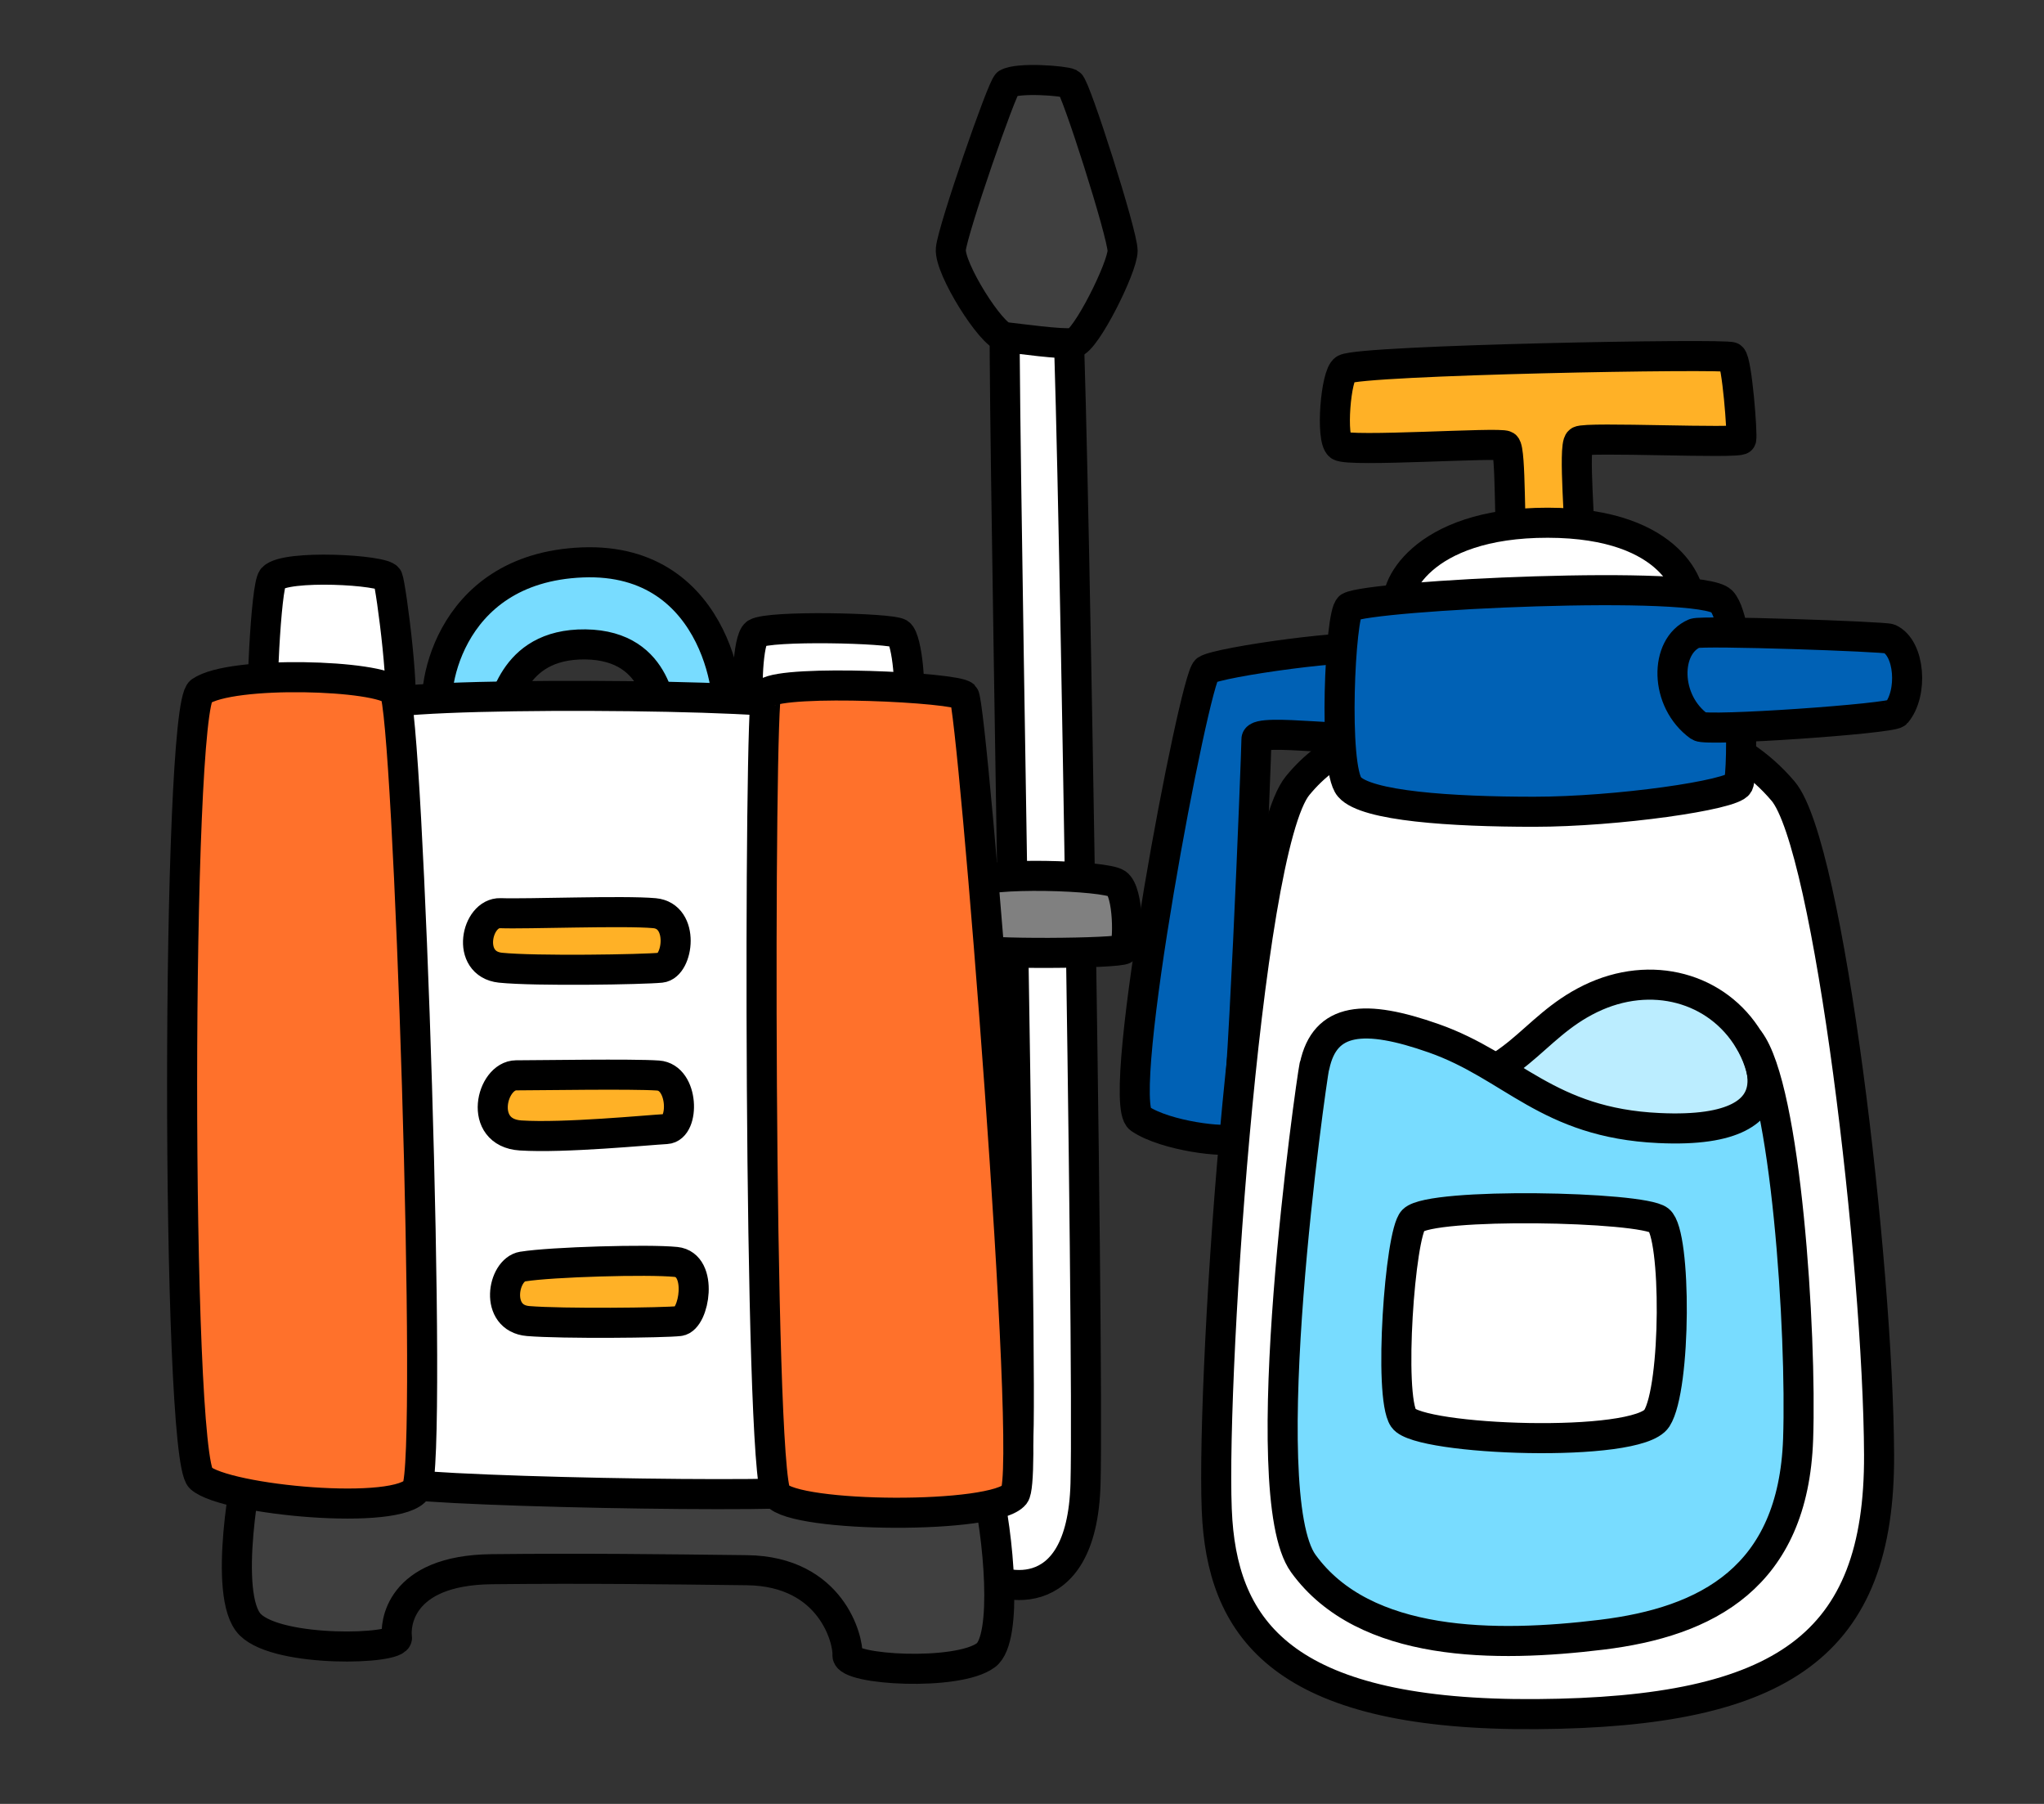
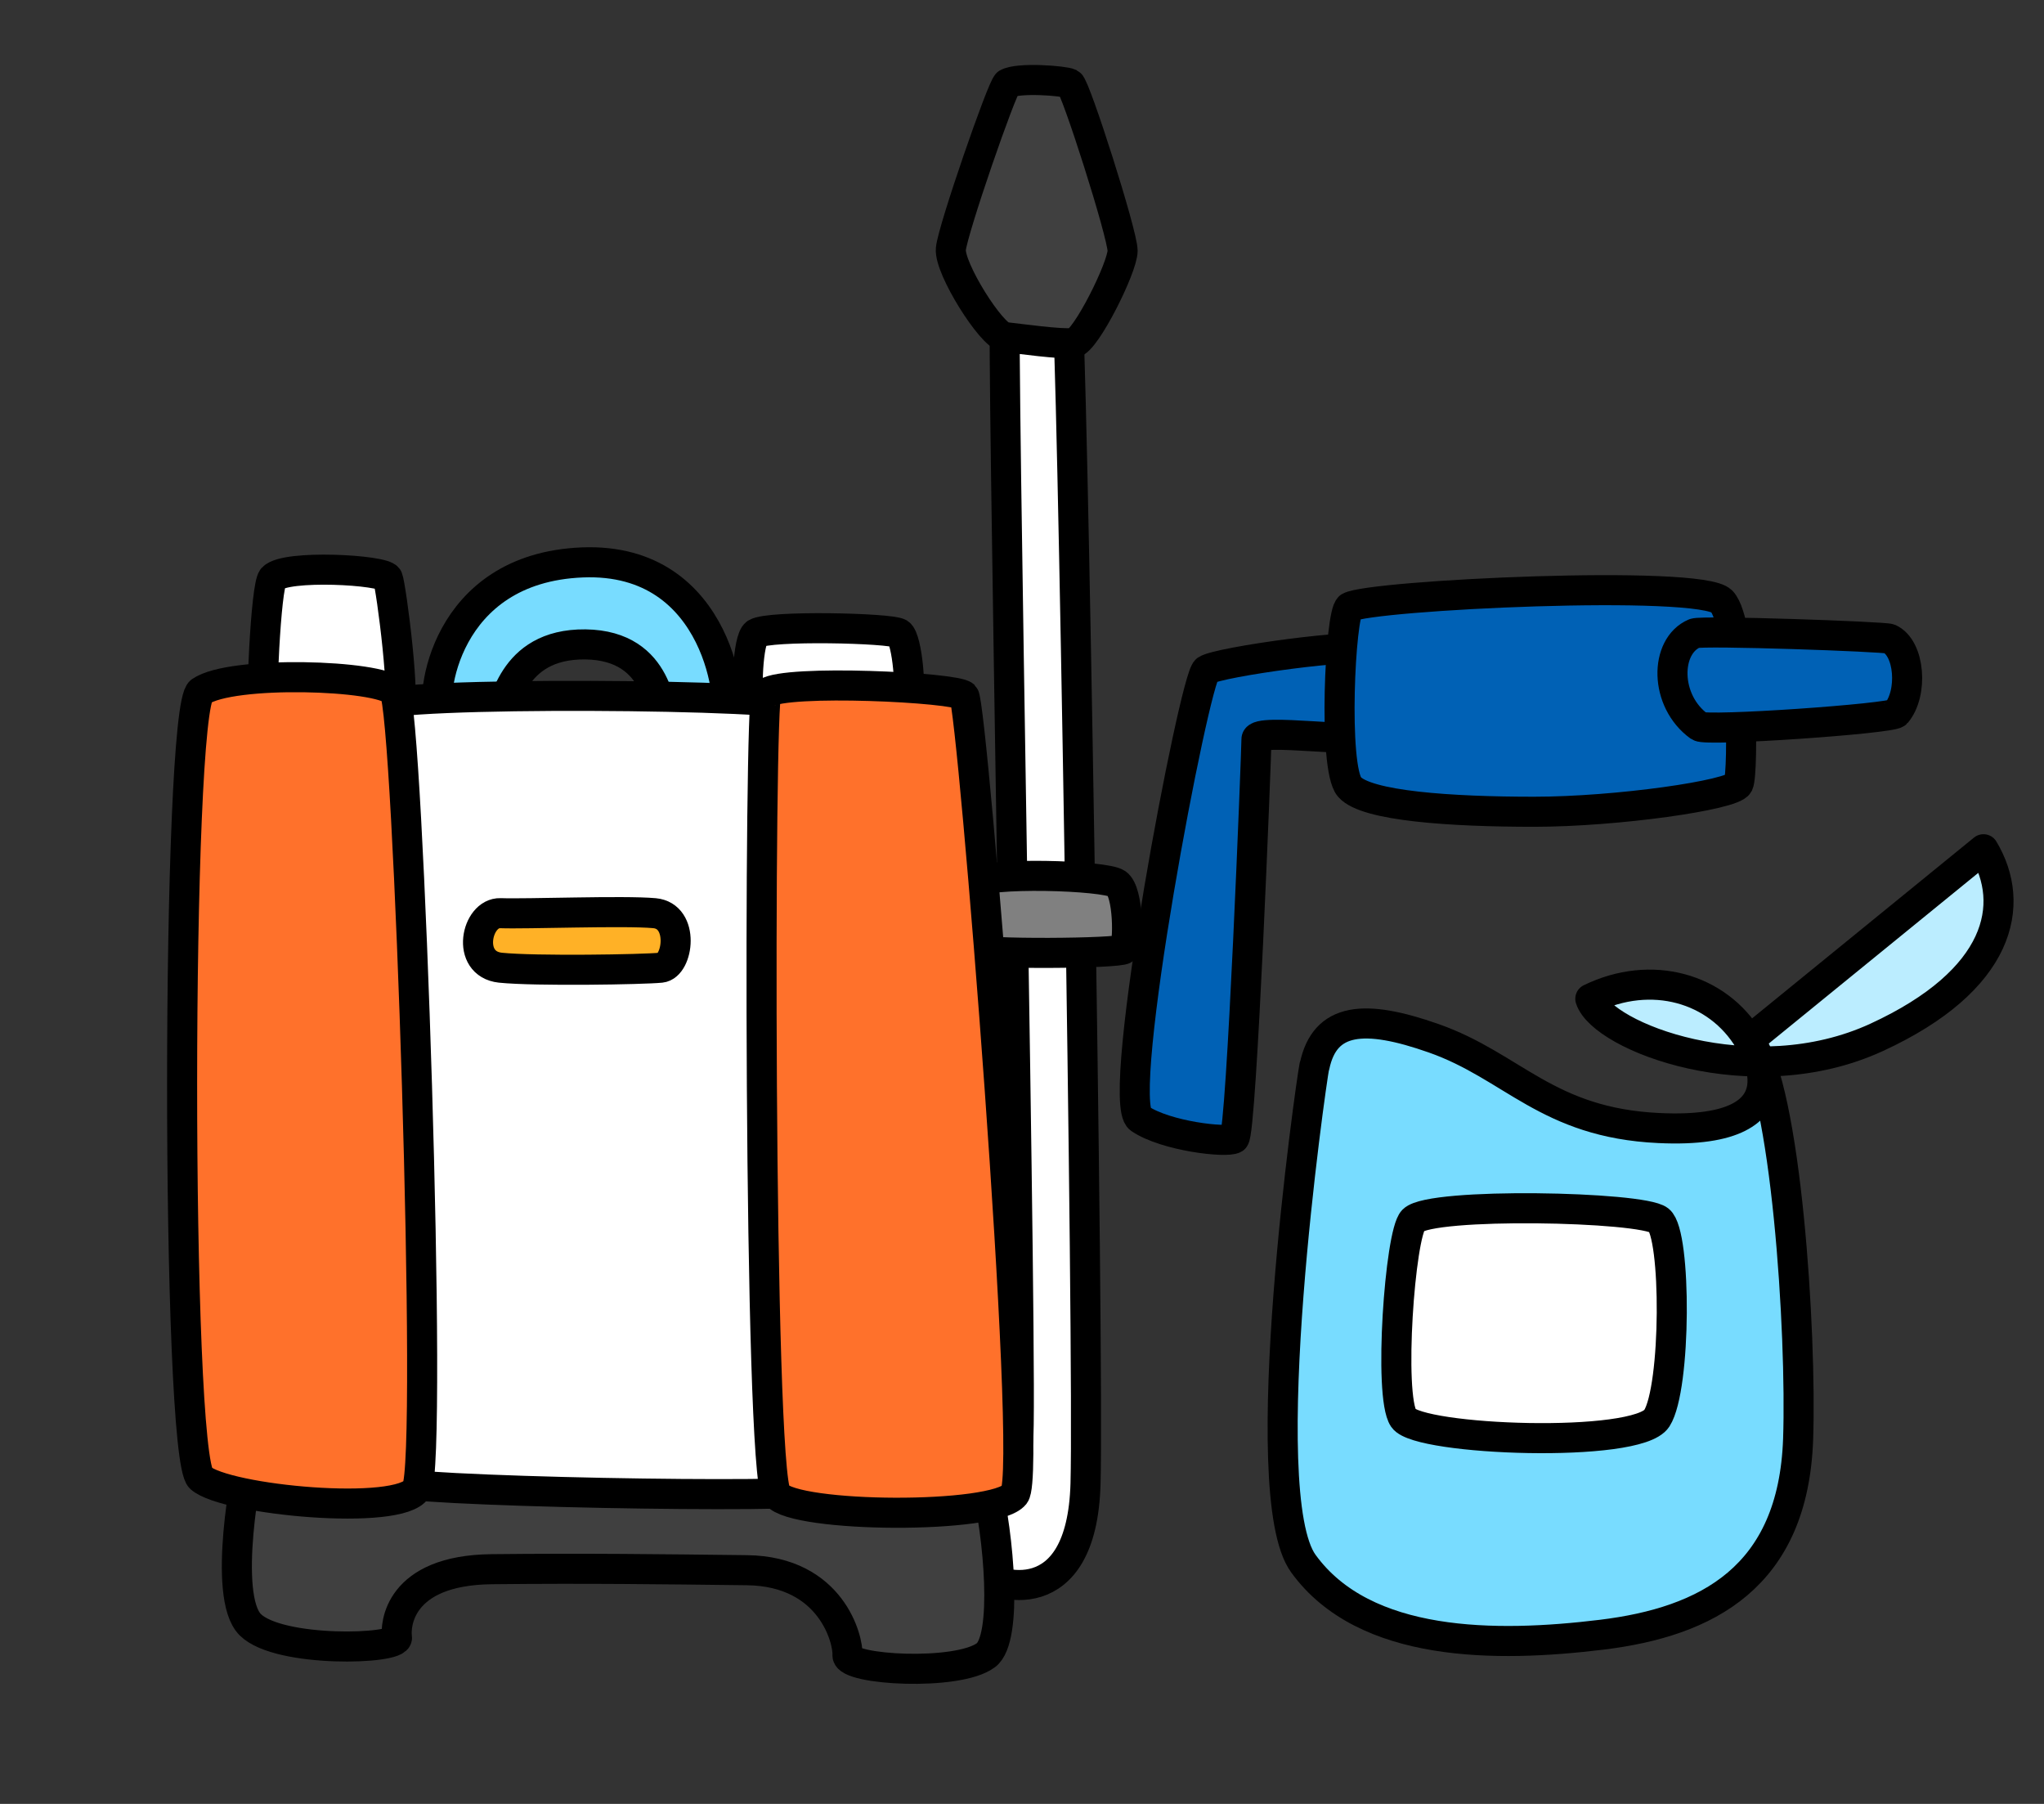
<svg xmlns="http://www.w3.org/2000/svg" id="_イヤー_2" width="102" height="90" viewBox="0 0 102 90">
  <rect x="0" y="0" width="102" height="90" fill="#333333" stroke="none" />
  <defs>
    <style>.cls-1{fill:#bbedff;}.cls-1,.cls-2,.cls-3,.cls-4,.cls-5,.cls-6,.cls-7,.cls-8{stroke:#000;stroke-linecap:round;stroke-linejoin:round;stroke-width:1.5px;}.cls-2{fill:gray;}.cls-3{fill:#404040;}.cls-4{fill:#fff;}.cls-5{fill:#ff712b;}.cls-9{fill:none;}.cls-6{fill:#78dcff;}.cls-7{fill:#0061b5;}.cls-8{fill:#ffb126;}</style>
  </defs>
  <g id="_定デザイン">
    <g>
      <rect class="cls-9" width="102" height="90" />
      <g>
        <g>
          <path class="cls-4" d="M50.16,15.28c-.21,.21,.91,55.1,.64,56.67-.27,1.57-1.24,2.44-2.11,2.6s-.14,3.43,.37,3.98,4.93,2.07,5.11-4.51-.69-58.46-.92-58.74-2.53-.55-3.09,0Z" />
          <path class="cls-3" d="M50.26,4.18c-.25,.15-2.72,7.28-2.81,8.24-.09,.97,2.03,4.33,2.7,4.4,.67,.07,2.83,.38,3.43,.29s2.44-3.77,2.44-4.6-2.35-8.2-2.63-8.34-2.58-.32-3.13,0Z" />
          <path class="cls-2" d="M48.46,44.08c-.29,.23-.46,2.99,0,3.27s7.41,.23,7.64,0,.23-2.86-.37-3.27-6.49-.6-7.28,0Z" />
          <path class="cls-3" d="M12.49,72.82c-.15,.21-1.43,6.82,0,8.24s7.41,1.24,7.32,.64,.06-3.36,4.73-3.41c4.67-.05,8.49,0,12.73,.05,4.24,.05,5.07,3.5,5.02,4.24s5.5,1.06,6.91,0c1.11-.83,.64-5.99,0-8.61s-35.18-3.27-36.7-1.15Z" />
          <path class="cls-4" d="M13.61,28.84c-.36,.4-.6,6.51-.49,6.85s6.28,.19,6.74-.08c.45-.28-.34-6.36-.51-6.77s-5.11-.69-5.74,0Z" />
          <path class="cls-6" d="M21.93,35.7c.22,.37,2.49,.23,2.9,0s.57-3.59,4.38-3.55c3.82,.05,3.68,3.6,4,3.74,.32,.13,2.58,.42,2.99,0s-.18-8.11-7.14-7.83c-6.95,.28-7.6,6.86-7.14,7.64Z" />
          <path class="cls-4" d="M37.73,31.6c-.43,.28-.51,3.18-.32,3.45s7.55,.28,7.83,0,.05-3.18-.37-3.45-6.49-.41-7.14,0Z" />
          <path class="cls-4" d="M18.73,35.23c-.2,.25,.05,38.08,.47,38.64s21.35,.91,21.69,.49-.62-38.5-.9-39.12-20.62-.77-21.26,0Z" />
          <path class="cls-5" d="M10.01,34.5c-1.22,.86-1.24,38.13,0,39.24,1.24,1.11,9.95,1.93,10.78,.55,.83-1.38-.41-38.96-1.11-39.79-.69-.83-8.15-1.07-9.67,0Z" />
          <path class="cls-5" d="M38.25,34.57c-.38,.27-.4,38.82,.5,40,.9,1.17,10.91,1.24,11.88,0,.97-1.24-2.11-39.44-2.52-39.86s-8.89-.83-9.86-.14Z" />
          <path class="cls-8" d="M24.97,45.56c-1.2-.04-1.75,2.53,0,2.72,1.75,.18,7.14,.09,8.01,0s1.2-2.58-.32-2.72c-1.52-.14-6.4,.05-7.69,0Z" />
-           <path class="cls-8" d="M25.76,53.65c-1.24,0-1.94,2.86,.22,3,2.16,.14,6.35-.27,7.27-.32,.92-.05,.88-2.58-.41-2.67s-5.98-.01-7.08-.01Z" />
-           <path class="cls-8" d="M26.08,63.19c-1,.16-1.43,2.58,.28,2.72,1.7,.14,6.79,.09,7.54,0,.75-.09,1.21-2.81-.17-2.95-1.38-.14-6.22,0-7.64,.23Z" />
        </g>
        <g>
-           <path class="cls-8" d="M67.11,18.42c-.46,.27-.71,3.49-.26,3.82s8-.19,8.28,0,.18,4.47,.32,4.84,3.27,.37,3.36,0-.32-4.84,0-5.07,8.01,.14,8.08-.09-.21-3.91-.48-4.1-18.51,.14-19.3,.6Z" />
-           <path class="cls-4" d="M69.83,30.31c.33,.61,4.85,.82,7.86,.68,3.01-.14,6.46-.6,6.6-.99s-.66-3.91-7.05-3.92c-6.39-.01-7.82,3.46-7.41,4.23Z" />
          <path class="cls-7" d="M68.4,32.42c-.49-.38-7.6,.6-8.2,1.01s-4.61,21.5-3.32,22.38c1.29,.88,4.34,1.22,4.71,.99s1.11-19.32,1.11-19.92,5.43,.27,5.76-.2c.33-.47,.53-3.8-.07-4.26Z" />
-           <path class="cls-4" d="M64.76,39.19c-2.64,3.18-4.42,31.04-4.01,36.7,.41,5.66,3.64,9.72,15.93,9.63,12.3-.09,17.13-3.45,17.09-12.94s-2.49-30.4-4.79-33.11-5.89-4.05-13.03-3.87-9.63,1.7-11.19,3.59Z" />
-           <path class="cls-1" d="M87.28,51.9c-1.57-2.62-4.88-3.55-7.92-2.07s-3.68,4.1-8.11,4.56-4.19,3.09-3.59,4.97c.6,1.89,8.06,4.79,14.28,1.93,6.22-2.86,6.99-6.64,5.34-9.39Z" />
+           <path class="cls-1" d="M87.28,51.9c-1.57-2.62-4.88-3.55-7.92-2.07c.6,1.89,8.06,4.79,14.28,1.93,6.22-2.86,6.99-6.64,5.34-9.39Z" />
          <path class="cls-6" d="M65.59,53.19c-.17,.82-3.09,21.32-.55,24.82,3.05,4.21,9.63,4.19,14.88,3.55s9.57-2.86,9.81-9.76c.18-5.32-.6-17.5-2.44-19.9,0,0,3.22,4.75-4.51,4.38-5.58-.26-7.28-3.09-11.24-4.48-3.44-1.21-5.43-1.05-5.94,1.39Z" />
          <path class="cls-4" d="M70.52,60.88c-.66,.66-1.24,8.77-.48,9.88,.76,1.11,11.67,1.52,12.64,0s.98-9.19,.11-9.88-11.37-.9-12.27,0Z" />
          <path class="cls-7" d="M67.34,30.3c-.46,.27-.83,8,0,8.96s5.09,1.24,9.21,1.24,9.93-.83,10.2-1.38,.21-8.01-.83-9.12c-1.04-1.11-17.55-.31-18.58,.29Z" />
          <path class="cls-7" d="M84.56,31.6c.37-.16,9.49,.16,9.73,.27,1.02,.47,1.18,2.72,.34,3.71-.24,.28-9.48,.92-9.83,.66-1.76-1.27-1.73-4.01-.24-4.64Z" />
        </g>
      </g>
    </g>
  </g>
</svg>